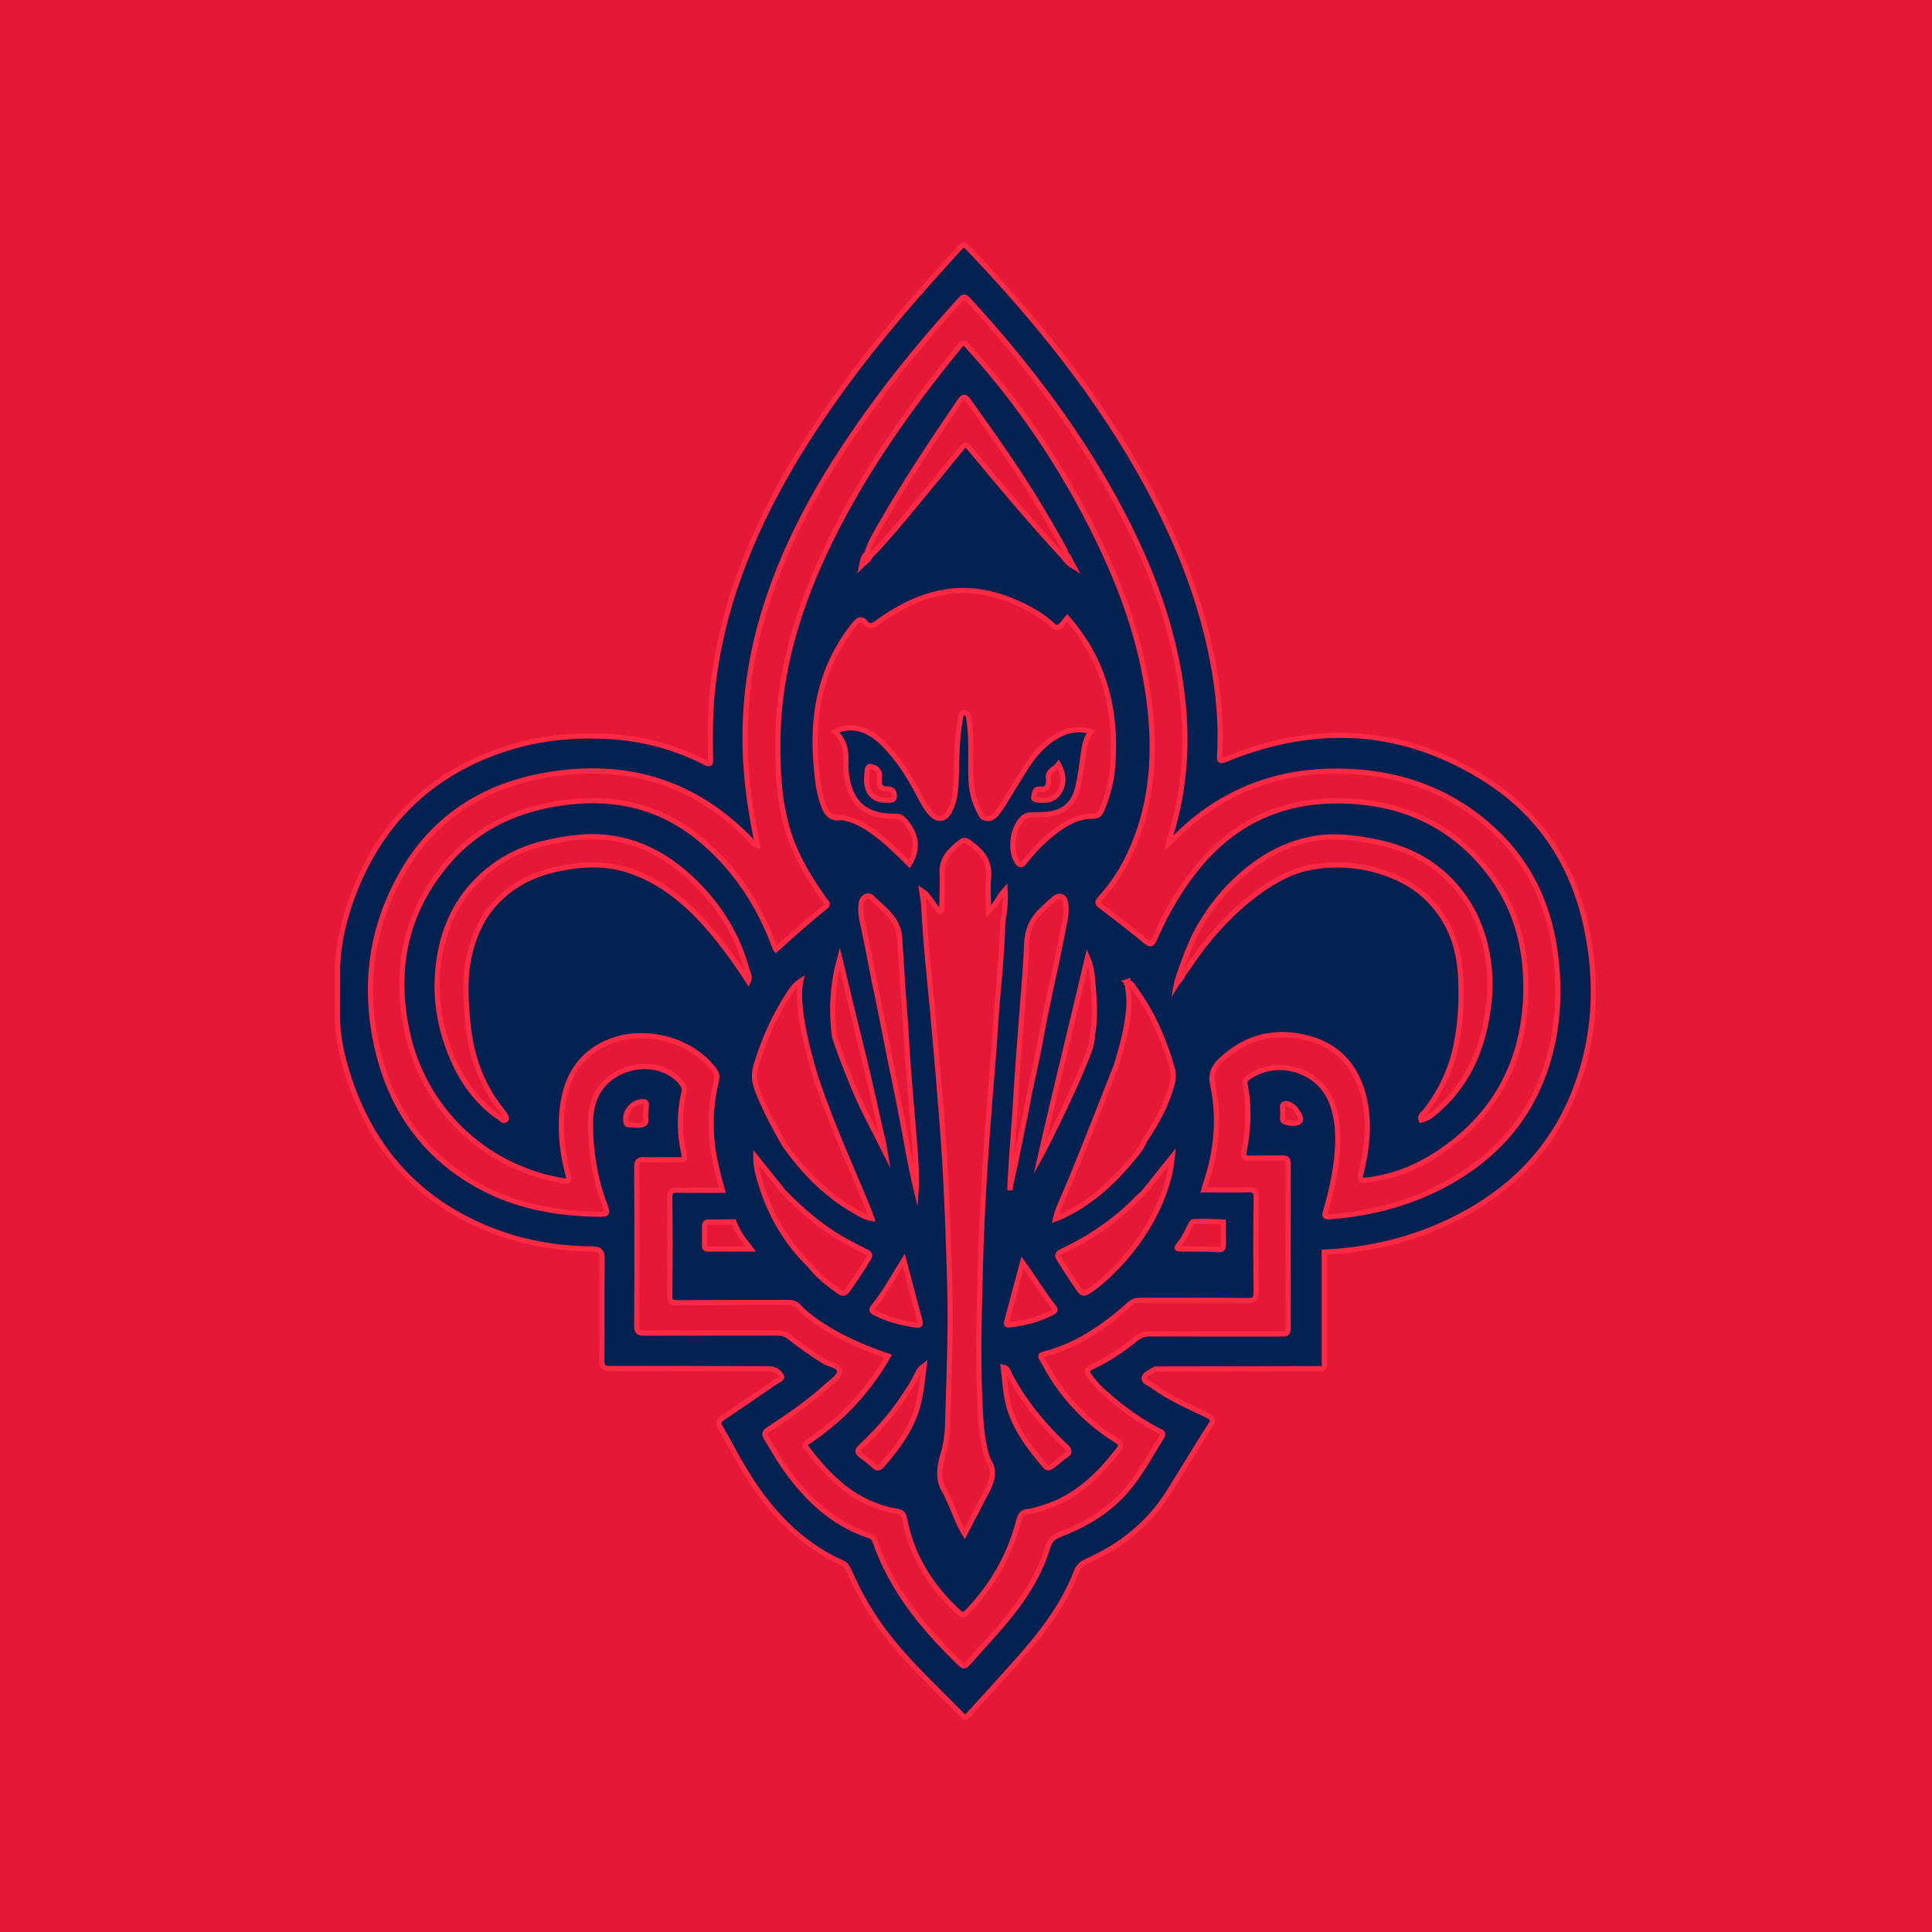
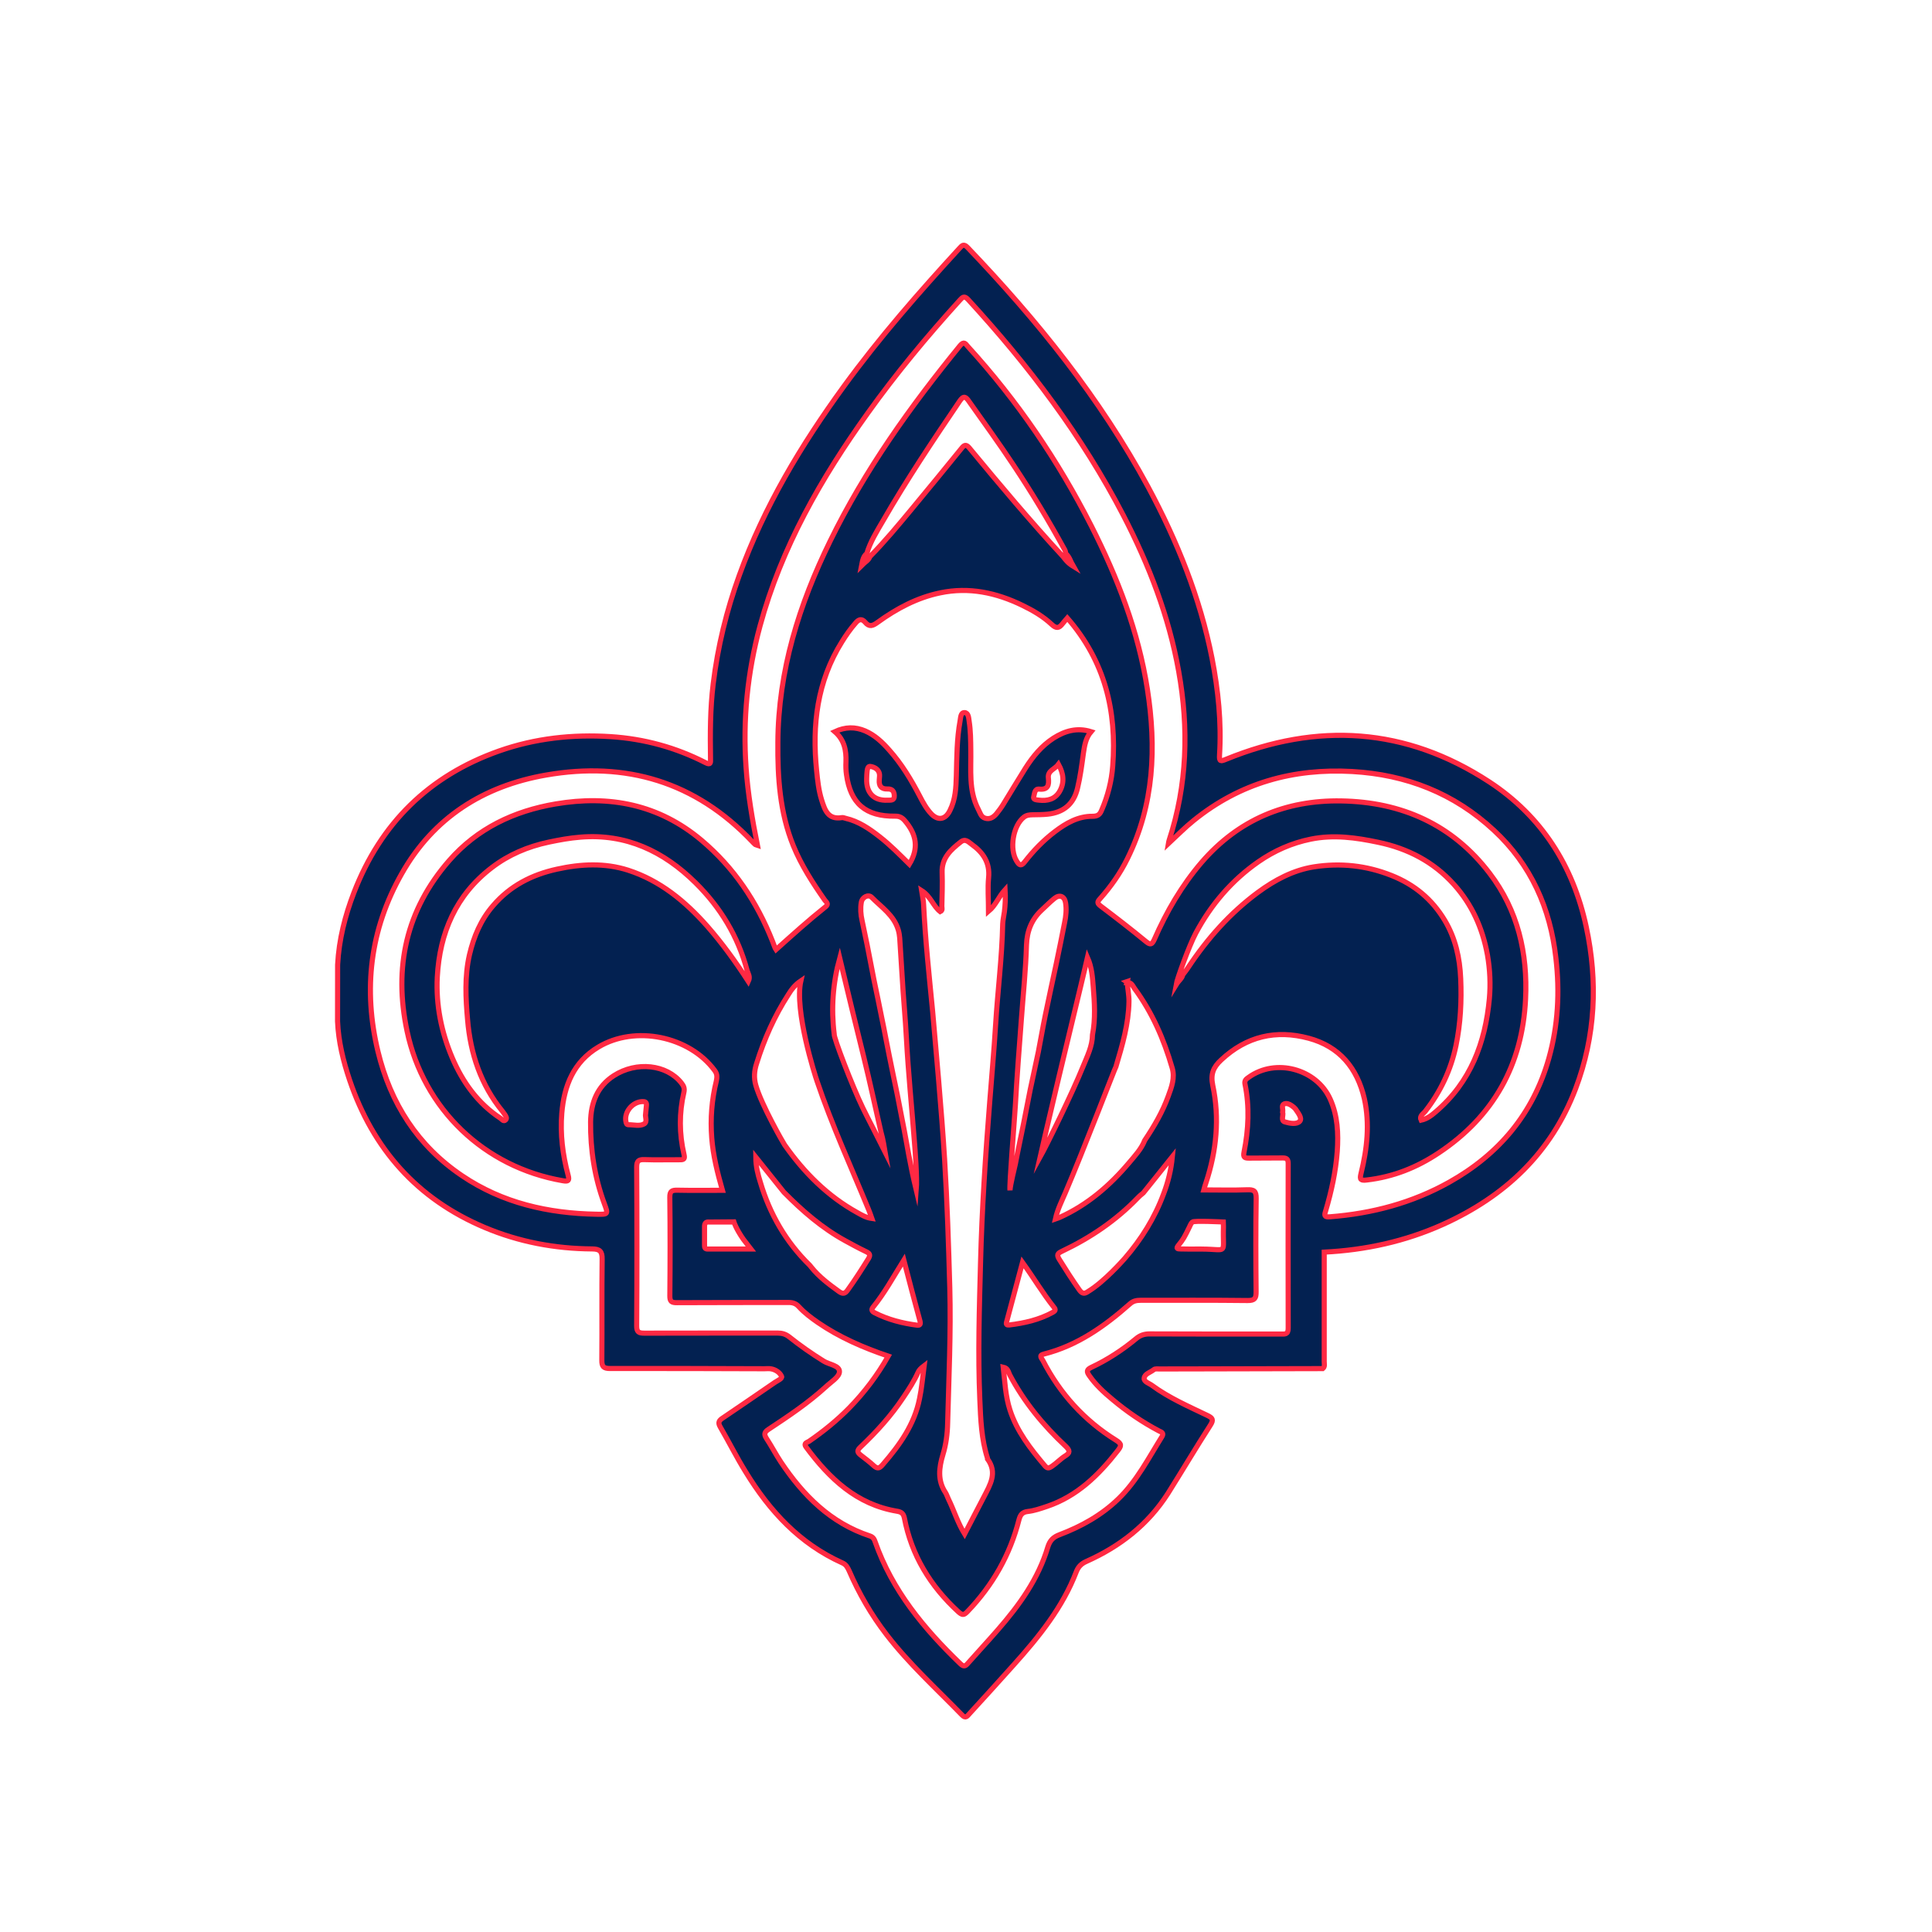
<svg xmlns="http://www.w3.org/2000/svg" version="1.1" x="0px" y="0px" width="56.693px" height="56.693px" viewBox="0 0 56.693 56.693" style="enable-background:new 0 0 56.693 56.693;" xml:space="preserve">
  <g id="Layer_1">
</g>
  <g id="Layer_2">
    <g>
-       <rect style="fill:#E51937;" width="56.693" height="56.693" />
      <g>
        <path style="fill-rule:evenodd;clip-rule:evenodd;fill:#032151;stroke:#FF2943;stroke-width:0.15;stroke-miterlimit:10;" d="     M46.548,27.2c-0.385-1.798-1.317-3.257-2.854-4.262c-2.44-1.593-5.035-1.755-7.721-0.656c-0.156,0.064-0.197,0.068-0.187-0.121     c0.06-0.96-0.038-1.909-0.221-2.85c-0.35-1.774-1.02-3.431-1.871-5.016c-1.413-2.613-3.259-4.897-5.301-7.033     c-0.109-0.111-0.155-0.07-0.234,0.019c-1.192,1.299-2.353,2.624-3.393,4.051c-1.255,1.723-2.345,3.537-3.072,5.55     c-0.374,1.033-0.633,2.091-0.766,3.184c-0.09,0.733-0.09,1.466-0.079,2.202c0.002,0.109,0.013,0.193-0.146,0.112     c-0.876-0.448-1.802-0.701-2.783-0.764c-1.124-0.071-2.22,0.048-3.28,0.422c-2.055,0.728-3.468,2.123-4.253,4.151     c-0.263,0.681-0.441,1.383-0.48,2.119c-0.001,0.554-0.001,1.11-0.002,1.666c0.026,0.591,0.166,1.163,0.354,1.72     c0.685,2.023,1.984,3.489,3.961,4.324c1.009,0.426,2.065,0.624,3.156,0.631c0.223,0.002,0.298,0.069,0.293,0.305     c-0.013,0.985,0,1.971-0.009,2.957c-0.003,0.196,0.054,0.248,0.247,0.247c1.507-0.004,3.016,0.003,4.522,0.007     c0.065,0,0.136-0.009,0.197,0.003c0.137,0.024,0.261,0.11,0.309,0.221c0.03,0.062-0.118,0.123-0.195,0.175     c-0.509,0.35-1.018,0.699-1.53,1.045c-0.104,0.069-0.154,0.128-0.077,0.261c0.255,0.438,0.48,0.891,0.748,1.322     c0.702,1.148,1.587,2.11,2.841,2.672c0.104,0.046,0.148,0.129,0.194,0.227c0.289,0.669,0.652,1.297,1.099,1.876     c0.661,0.859,1.461,1.583,2.214,2.358c0.11,0.116,0.155,0.031,0.22-0.039c0.436-0.478,0.872-0.954,1.302-1.437     c0.738-0.822,1.43-1.677,1.832-2.725c0.059-0.151,0.148-0.238,0.289-0.302c0.99-0.44,1.814-1.081,2.403-2.002     c0.417-0.663,0.818-1.339,1.243-2c0.104-0.161,0.063-0.212-0.09-0.286c-0.557-0.268-1.123-0.513-1.624-0.881     c-0.086-0.064-0.243-0.107-0.229-0.21c0.012-0.131,0.183-0.169,0.283-0.252c0.035-0.031,0.112-0.019,0.17-0.02     c0.259-0.002,0.515,0,0.772-0.001c1.323-0.003,2.646-0.005,3.971-0.009c0.015,0,0.03-0.001,0.045-0.001     c0.07-0.057,0.041-0.136,0.042-0.206c0.001-1.07,0.001-2.14,0-3.211c1.209-0.06,2.374-0.314,3.48-0.811     c1.815-0.818,3.18-2.095,3.897-3.984C46.821,30.404,46.892,28.811,46.548,27.2z M18.368,32.918     c-0.06-0.281,0.188-0.584,0.481-0.593c0.081-0.003,0.129,0.017,0.12,0.108c-0.008,0.072-0.016,0.146-0.025,0.259     c-0.021,0.072,0.063,0.229-0.045,0.289c-0.13,0.074-0.301,0.022-0.455,0.023C18.391,33.005,18.376,32.966,18.368,32.918z      M38.142,32.901c-0.088,0.102-0.296,0.063-0.437,0.021c-0.131-0.038-0.035-0.193-0.067-0.286     c0.021-0.086-0.049-0.204,0.046-0.243c0.098-0.037,0.196,0.03,0.279,0.097c0.017,0.015,0.031,0.03,0.047,0.046     C38.085,32.65,38.219,32.807,38.142,32.901z M45.448,31.061c-0.461,1.623-1.465,2.811-2.918,3.627     c-1.087,0.61-2.267,0.923-3.509,1.018c-0.161,0.013-0.164-0.039-0.121-0.171c0.169-0.571,0.297-1.152,0.341-1.749     c0.036-0.525,0.013-1.044-0.207-1.534c-0.403-0.893-1.607-1.212-2.398-0.636c-0.069,0.047-0.125,0.092-0.103,0.196     c0.137,0.665,0.104,1.332-0.028,1.993c-0.036,0.173,0.031,0.18,0.162,0.179c0.322-0.006,0.646,0.001,0.971-0.005     c0.124-0.001,0.163,0.04,0.163,0.165c-0.002,1.612-0.004,3.222,0,4.833c0.001,0.191-0.104,0.169-0.223,0.169     c-1.28,0-2.56,0.002-3.839-0.004c-0.16-0.001-0.283,0.04-0.402,0.14c-0.401,0.333-0.839,0.619-1.312,0.841     c-0.146,0.07-0.141,0.131-0.06,0.244c0.186,0.269,0.423,0.486,0.673,0.694c0.422,0.356,0.878,0.668,1.366,0.926     c0.062,0.034,0.165,0.052,0.092,0.17c-0.394,0.629-0.73,1.293-1.272,1.82c-0.498,0.484-1.093,0.815-1.735,1.058     c-0.181,0.068-0.28,0.167-0.34,0.355c-0.277,0.936-0.833,1.708-1.467,2.434c-0.289,0.333-0.589,0.654-0.882,0.986     c-0.077,0.092-0.126,0.1-0.22,0.01c-1.068-1.029-2.001-2.152-2.5-3.579c-0.026-0.08-0.065-0.141-0.154-0.17     c-1.154-0.381-1.954-1.189-2.611-2.168c-0.151-0.227-0.275-0.468-0.425-0.696c-0.077-0.119-0.058-0.186,0.06-0.263     c0.582-0.385,1.163-0.773,1.683-1.248c0.148-0.14,0.394-0.289,0.4-0.44c0.011-0.187-0.299-0.212-0.464-0.316     c-0.352-0.219-0.688-0.454-1.008-0.709c-0.105-0.083-0.21-0.114-0.343-0.114c-1.305,0.003-2.604-0.002-3.908,0.003     c-0.166,0.001-0.229-0.032-0.227-0.215c0.01-1.551,0.009-3.104,0-4.656c0-0.174,0.049-0.227,0.222-0.221     c0.347,0.013,0.694,0.001,1.04,0.004c0.123,0.002,0.16-0.02,0.126-0.161c-0.14-0.603-0.143-1.21-0.003-1.814     c0.028-0.12-0.006-0.194-0.073-0.278c-0.43-0.546-1.318-0.643-1.983-0.215c-0.49,0.318-0.674,0.8-0.682,1.357     c-0.007,0.821,0.116,1.624,0.403,2.398c0.117,0.315,0.115,0.318-0.228,0.311c-1.417-0.025-2.761-0.327-3.948-1.131     c-1.304-0.881-2.096-2.123-2.464-3.638c-0.443-1.825-0.235-3.586,0.695-5.223c0.931-1.644,2.393-2.574,4.237-2.895     c2.346-0.409,4.381,0.2,6.041,1.944c0.03,0.033,0.062,0.065,0.095,0.094c0.008,0.008,0.025,0.008,0.065,0.022     c-0.153-0.766-0.28-1.51-0.332-2.267c-0.1-1.415,0.038-2.803,0.409-4.169c0.627-2.305,1.791-4.336,3.169-6.256     c0.826-1.153,1.734-2.244,2.687-3.295c0.087-0.096,0.135-0.151,0.252-0.024c1.771,1.929,3.345,4.002,4.554,6.333     c0.751,1.45,1.334,2.959,1.622,4.571c0.3,1.678,0.253,3.336-0.282,4.966c-0.008,0.02-0.009,0.041-0.018,0.092     c0.259-0.241,0.487-0.474,0.742-0.679c1.358-1.101,2.923-1.532,4.646-1.436c1.588,0.089,2.995,0.638,4.166,1.729     c1.086,1.01,1.651,2.283,1.815,3.744C45.773,29.108,45.72,30.094,45.448,31.061z" />
-         <path style="fill-rule:evenodd;clip-rule:evenodd;fill:#032151;stroke:#FF2943;stroke-width:0.15;stroke-miterlimit:10;" d="     M22.773,27.864c0.476-0.427,0.952-0.857,1.452-1.255c0.109-0.087,0.019-0.138-0.023-0.195c-0.354-0.506-0.688-1.021-0.923-1.597     c-0.396-0.974-0.462-1.998-0.453-3.031c0.011-2.102,0.623-4.048,1.538-5.916c1.016-2.076,2.351-3.943,3.809-5.729     c0.118-0.141,0.161-0.05,0.227,0.025c1.451,1.589,2.65,3.352,3.625,5.268c0.77,1.52,1.382,3.097,1.644,4.787     c0.266,1.708,0.202,3.385-0.584,4.973c-0.21,0.431-0.487,0.821-0.805,1.179c-0.088,0.095-0.084,0.135,0.02,0.215     c0.444,0.336,0.89,0.679,1.321,1.035c0.134,0.11,0.179,0.104,0.253-0.058c0.357-0.815,0.804-1.583,1.388-2.263     c1.08-1.25,2.464-1.828,4.095-1.8c1.774,0.03,3.264,0.693,4.354,2.122c0.832,1.087,1.121,2.351,1.056,3.695     c-0.093,1.925-0.94,3.444-2.555,4.516c-0.637,0.425-1.332,0.702-2.103,0.791c-0.179,0.021-0.217-0.006-0.172-0.188     c0.18-0.727,0.262-1.462,0.098-2.202c-0.209-0.896-0.729-1.526-1.63-1.769c-0.96-0.258-1.827-0.06-2.57,0.636     c-0.231,0.214-0.315,0.413-0.248,0.741c0.207,0.97,0.111,1.929-0.2,2.868c-0.023,0.061-0.039,0.124-0.061,0.205     c0.434,0,0.851,0.012,1.268-0.004c0.203-0.008,0.271,0.032,0.268,0.254c-0.015,0.913-0.011,1.825-0.002,2.737     c0.002,0.193-0.038,0.26-0.247,0.259c-1.045-0.013-2.091-0.005-3.136-0.007c-0.122,0-0.224,0.017-0.32,0.105     c-0.742,0.657-1.543,1.226-2.525,1.473c-0.163,0.039-0.064,0.122-0.029,0.189c0.504,0.977,1.218,1.762,2.149,2.341     c0.172,0.106,0.155,0.169,0.045,0.307c-0.56,0.718-1.195,1.34-2.082,1.636c-0.182,0.061-0.365,0.125-0.553,0.146     c-0.169,0.018-0.222,0.103-0.26,0.241c-0.262,1.034-0.773,1.926-1.512,2.697c-0.109,0.114-0.155,0.107-0.269,0.005     c-0.82-0.754-1.374-1.655-1.584-2.757c-0.028-0.129-0.088-0.172-0.214-0.193c-1.188-0.198-1.982-0.96-2.666-1.879     c-0.09-0.119,0.024-0.135,0.083-0.173c0.424-0.292,0.822-0.614,1.185-0.984c0.442-0.454,0.823-0.957,1.14-1.516     c-0.734-0.249-1.431-0.55-2.066-0.987c-0.198-0.138-0.394-0.284-0.558-0.464c-0.087-0.097-0.183-0.124-0.308-0.123     c-1.089,0.004-2.178-0.001-3.268,0.006c-0.159,0.001-0.211-0.032-0.209-0.202c0.009-0.963,0.011-1.927-0.001-2.89     c-0.003-0.189,0.067-0.212,0.227-0.209c0.434,0.009,0.868,0.003,1.317,0.003c-0.147-0.519-0.274-1.019-0.314-1.54     c-0.043-0.564,0-1.116,0.135-1.664c0.022-0.107,0.033-0.203-0.046-0.308c-0.743-1.012-2.336-1.339-3.414-0.692     c-0.73,0.437-1.007,1.136-1.074,1.942c-0.05,0.612,0.025,1.219,0.184,1.812c0.045,0.168,0.014,0.198-0.153,0.17     c-2.305-0.396-4.09-2.105-4.573-4.394c-0.396-1.865-0.029-3.55,1.235-4.999c0.826-0.946,1.9-1.456,3.124-1.664     c1.582-0.268,3.029,0.011,4.281,1.064c0.953,0.803,1.627,1.807,2.083,2.961c0.026,0.067,0.05,0.136,0.079,0.205     C22.745,27.833,22.758,27.844,22.773,27.864z M30.838,32.594c-0.078,0.334-0.243,1.026-0.318,1.362     c0.191-0.344,0.951-1.889,1.257-2.651c0.123-0.304,0.278-0.601,0.281-0.942c0.091-0.466,0.06-0.937,0.022-1.405     c-0.022-0.28-0.039-0.564-0.168-0.861C31.775,28.699,31.038,31.723,30.838,32.594z M23.76,37.125     c0.016,0.021,0.032,0.041,0.048,0.06c0.227,0.284,0.513,0.497,0.803,0.707c0.116,0.086,0.184,0.078,0.265-0.039     c0.215-0.297,0.412-0.606,0.606-0.917c0.073-0.118,0.031-0.161-0.075-0.211c-0.205-0.098-0.401-0.205-0.602-0.315     c-0.68-0.372-1.258-0.875-1.801-1.424c-0.27-0.334-0.538-0.668-0.826-1.03c0.002,0.277,0.062,0.508,0.134,0.735     c0.277,0.936,0.751,1.755,1.452,2.439L23.76,37.125z M24.479,30.344c-0.024,0.085,0.534,1.536,0.838,2.163     c0.167,0.345,0.463,0.905,0.655,1.292c-0.071-0.423-0.094-0.475-0.119-0.573c-0.168-0.737-0.327-1.476-0.507-2.209     c-0.097-0.384-0.569-2.314-0.706-2.9C24.439,28.852,24.386,29.594,24.479,30.344z M33.551,35.003     c-0.109,0.091-0.109,0.091-0.16,0.143c-0.643,0.669-1.396,1.177-2.229,1.572c-0.13,0.062-0.16,0.103-0.078,0.236     c0.189,0.305,0.383,0.605,0.589,0.898c0.086,0.119,0.15,0.122,0.267,0.039c0.462-0.281,1.012-0.904,1.065-0.964     c0.489-0.565,0.88-1.191,1.139-1.893c0.13-0.341,0.218-0.69,0.258-1.094C34.098,34.318,33.828,34.661,33.551,35.003z      M33.073,28.829c0.002-0.007,0.003-0.017,0.005-0.026c-0.009,0.003-0.017,0.004-0.023,0.006c0.007,0.005,0.015,0.013,0.025,0.018     c0.009,0.188,0.052,0.372,0.049,0.562c-0.01,0.658-0.193,1.277-0.379,1.9c-0.019,0.023-0.975,2.51-1.489,3.713     c-0.103,0.242-0.226,0.479-0.291,0.768c0.069-0.024,0.106-0.036,0.136-0.051c0.805-0.365,1.458-0.926,2.023-1.596     c0.172-0.205,0.361-0.403,0.462-0.66c0.274-0.409,0.522-0.831,0.689-1.294c0.099-0.269,0.203-0.544,0.116-0.833     c-0.241-0.834-0.583-1.624-1.104-2.329C33.241,28.935,33.203,28.822,33.073,28.829z M23.025,33.597     c0.572,0.812,1.26,1.504,2.139,1.989c0.123,0.068,0.245,0.144,0.42,0.169c-0.039-0.11-0.066-0.191-0.1-0.271     c-0.512-1.246-1.074-2.473-1.507-3.753c-0.06-0.17-0.673-2.083-0.477-2.948c-0.176,0.119-0.28,0.261-0.37,0.408     c-0.405,0.626-0.704,1.3-0.926,2.011c-0.072,0.216-0.087,0.431-0.024,0.648C22.346,32.427,22.988,33.546,23.025,33.597z      M26.887,34.926c0.03-0.375-0.036-1.219-0.057-1.454c-0.077-0.995-0.176-1.987-0.231-2.984c-0.032-0.616-0.093-1.228-0.127-1.845     c-0.024-0.372-0.049-0.746-0.071-1.12c-0.007-0.079-0.019-0.156-0.042-0.235c-0.128-0.431-0.49-0.662-0.78-0.956     c-0.097-0.1-0.281-0.007-0.305,0.15c-0.029,0.173-0.017,0.352,0.022,0.525c0.051,0.235,0.099,0.469,0.147,0.705     c0.068,0.35,0.136,0.702,0.205,1.052c0.077,0.377,0.16,0.755,0.233,1.134c0.075,0.35,0.135,0.7,0.208,1.051     c0.076,0.386,0.159,0.769,0.238,1.153c0.071,0.356,0.138,0.715,0.209,1.072C26.613,33.568,26.695,34.126,26.887,34.926z      M29.637,34.927c0.011-0.175,0.141-0.681,0.159-0.775c0.073-0.391,0.161-0.784,0.238-1.174c0.068-0.335,0.131-0.672,0.198-1.007     c0.076-0.369,0.162-0.737,0.237-1.106c0.07-0.356,0.13-0.716,0.204-1.072c0.104-0.513,0.218-1.023,0.327-1.537     c0.08-0.392,0.164-0.783,0.238-1.175c0.041-0.194,0.062-0.394,0.03-0.591c-0.03-0.192-0.179-0.25-0.33-0.124     c-0.13,0.104-0.244,0.224-0.366,0.335c-0.3,0.276-0.435,0.617-0.45,1.025c-0.021,0.73-0.098,1.46-0.151,2.191     c-0.064,0.84-0.129,1.682-0.176,2.523C29.754,33.077,29.617,34.731,29.637,34.927z M25.436,16.242     c-0.102,0.082-0.123,0.194-0.153,0.351c0.103-0.104,0.206-0.15,0.243-0.259c0.438-0.444,0.836-0.925,1.235-1.406     c0.49-0.59,0.977-1.185,1.459-1.778c0.072-0.089,0.126-0.122,0.221-0.01c0.896,1.083,1.802,2.162,2.756,3.195     c0.073,0.096,0.146,0.191,0.3,0.285c-0.092-0.16-0.115-0.29-0.227-0.374c0.003-0.054-0.016-0.098-0.044-0.144     c-0.461-0.838-0.953-1.656-1.483-2.45c-0.424-0.639-0.877-1.263-1.319-1.888c-0.08-0.111-0.143-0.171-0.262,0.004     c-0.78,1.15-1.554,2.306-2.249,3.512C25.733,15.587,25.541,15.892,25.436,16.242z M34.706,28.606     c0.055-0.074,0.115-0.145,0.164-0.223c0.562-0.845,1.225-1.592,2.043-2.197c0.495-0.365,1.034-0.652,1.642-0.749     c0.776-0.121,1.539-0.042,2.279,0.253c0.672,0.267,1.192,0.699,1.564,1.321c0.312,0.524,0.439,1.097,0.465,1.703     c0.029,0.663-0.004,1.322-0.138,1.968c-0.148,0.713-0.456,1.362-0.91,1.94c-0.052,0.062-0.171,0.128-0.114,0.249     c0.177-0.039,0.305-0.14,0.43-0.247c1.021-0.871,1.453-2.025,1.573-3.316c0.038-0.426,0.019-0.858-0.057-1.291     c-0.144-0.784-0.453-1.474-0.981-2.062c-0.599-0.666-1.354-1.058-2.227-1.239c-0.654-0.138-1.303-0.228-1.975-0.092     c-0.564,0.115-1.073,0.341-1.539,0.665c-0.782,0.545-1.39,1.258-1.838,2.099c-0.192,0.361-0.545,1.336-0.575,1.51     C34.596,28.761,34.688,28.71,34.706,28.606z M32.017,21.47c-0.16,0.188-0.192,0.411-0.226,0.639     c-0.046,0.341-0.091,0.685-0.172,1.021c-0.11,0.463-0.409,0.714-0.882,0.762c-0.145,0.015-0.291,0.014-0.438,0.017     c-0.09,0.002-0.176,0.01-0.251,0.068c-0.325,0.25-0.437,0.949-0.21,1.298c0.076,0.119,0.127,0.15,0.232,0.015     c0.259-0.333,0.548-0.632,0.886-0.888c0.327-0.249,0.68-0.451,1.101-0.449c0.159,0.001,0.219-0.054,0.271-0.181     c0.179-0.415,0.291-0.847,0.324-1.295c0.122-1.612-0.23-3.079-1.332-4.341c-0.052,0.06-0.1,0.113-0.144,0.171     c-0.098,0.126-0.177,0.145-0.311,0.02c-0.252-0.238-0.551-0.412-0.862-0.563c-0.767-0.372-1.563-0.545-2.414-0.367     c-0.682,0.142-1.28,0.462-1.838,0.867c-0.139,0.101-0.242,0.145-0.364-0.004c-0.102-0.118-0.191-0.086-0.281,0.023     c-0.152,0.173-0.281,0.358-0.401,0.552c-0.729,1.165-0.877,2.442-0.742,3.775c0.029,0.292,0.06,0.583,0.148,0.865     c0.094,0.295,0.186,0.585,0.596,0.517c0.03-0.005,0.072,0.011,0.104,0.02c0.385,0.088,0.698,0.304,1,0.54     c0.313,0.243,0.591,0.529,0.873,0.806c0.275-0.454,0.224-0.863-0.136-1.279c-0.077-0.088-0.155-0.131-0.281-0.129     c-0.866,0.012-1.314-0.373-1.428-1.223c-0.018-0.122-0.021-0.249-0.015-0.375c0.011-0.335-0.048-0.641-0.327-0.882     c0.31-0.144,0.598-0.147,0.893-0.021c0.282,0.123,0.501,0.33,0.7,0.556c0.367,0.409,0.647,0.874,0.899,1.357     c0.097,0.189,0.2,0.377,0.349,0.531c0.207,0.203,0.414,0.144,0.536-0.109c0.166-0.33,0.179-0.675,0.189-1.029     c0.014-0.536,0.013-1.073,0.11-1.604c0.018-0.093,0.014-0.245,0.133-0.24c0.113,0.005,0.119,0.155,0.133,0.253     c0.043,0.277,0.045,0.556,0.048,0.837c0.012,0.589-0.069,1.19,0.22,1.747c0.058,0.104,0.075,0.227,0.208,0.263     c0.138,0.039,0.241-0.033,0.327-0.134c0.068-0.085,0.136-0.175,0.193-0.268c0.22-0.356,0.432-0.714,0.656-1.069     c0.22-0.345,0.477-0.657,0.822-0.88C31.25,21.445,31.608,21.342,32.017,21.47z M27.043,26.133c0.026,0.17,0.057,0.292,0.06,0.415     c0.051,1.047,0.164,2.09,0.265,3.134c0.062,0.679,0.116,1.357,0.177,2.037c0.064,0.768,0.127,1.538,0.174,2.304     c0.076,1.256,0.117,2.512,0.152,3.767c0.035,1.324-0.028,2.646-0.063,3.97c-0.006,0.308-0.046,0.625-0.14,0.93     c-0.112,0.374-0.162,0.752,0.076,1.108c0.037,0.059,0.058,0.131,0.089,0.194c0.163,0.333,0.269,0.691,0.473,1.022     c0.196-0.376,0.378-0.733,0.565-1.088c0.184-0.357,0.404-0.709,0.106-1.114c0-0.005,0-0.015,0-0.021     c-0.179-0.558-0.201-1.138-0.225-1.715c-0.059-1.345-0.014-2.689,0.021-4.033c0.041-1.581,0.146-3.154,0.271-4.73     c0.058-0.746,0.125-1.491,0.171-2.238c0.06-0.99,0.188-1.974,0.208-2.964c0.005-0.118,0.033-0.233,0.049-0.349     c0.026-0.206,0.036-0.409,0.022-0.655c-0.197,0.216-0.271,0.456-0.487,0.636c0-0.36-0.028-0.68,0.003-0.993     c0.042-0.439-0.164-0.736-0.493-0.971c-0.089-0.063-0.185-0.182-0.322-0.075c-0.293,0.23-0.564,0.47-0.549,0.897     c0.011,0.33,0,0.662-0.008,0.992c0,0.051,0.032,0.12-0.048,0.158C27.383,26.59,27.311,26.303,27.043,26.133z M21.959,28.799     c0.066-0.141-0.008-0.225-0.035-0.32c-0.266-1-0.783-1.853-1.516-2.576c-0.933-0.922-2.036-1.448-3.379-1.337     c-0.311,0.024-0.62,0.081-0.928,0.146c-0.613,0.13-1.177,0.369-1.668,0.746c-1.055,0.805-1.531,1.917-1.601,3.213     c-0.042,0.818,0.118,1.614,0.438,2.367c0.307,0.719,0.753,1.34,1.419,1.779c0.038,0.028,0.088,0.104,0.146,0.047     c0.051-0.047,0.011-0.109-0.023-0.16c-0.019-0.03-0.041-0.06-0.062-0.087c-0.644-0.782-0.947-1.706-1.029-2.689     c-0.056-0.631-0.091-1.272,0.054-1.908c0.126-0.537,0.332-1.027,0.694-1.445c0.499-0.581,1.136-0.909,1.877-1.071     c0.699-0.154,1.401-0.188,2.083,0.03c0.943,0.304,1.684,0.917,2.331,1.651C21.196,27.684,21.584,28.217,21.959,28.799z      M27.118,40.077c-0.103,0.078-0.146,0.124-0.178,0.193c-0.118,0.261-0.272,0.5-0.434,0.739c-0.357,0.536-0.787,1.009-1.254,1.452     c-0.109,0.103-0.099,0.156,0.004,0.237c0.13,0.101,0.263,0.2,0.384,0.312c0.118,0.109,0.178,0.069,0.271-0.042     c0.491-0.567,0.922-1.169,1.071-1.923C27.047,40.74,27.072,40.428,27.118,40.077z M29.439,40.118     c0.049,0.429,0.065,0.848,0.197,1.254c0.203,0.629,0.6,1.138,1.021,1.635c0.072,0.085,0.113,0.086,0.21,0.021     c0.138-0.093,0.251-0.217,0.389-0.304c0.147-0.089,0.147-0.159,0.014-0.286c-0.654-0.612-1.218-1.296-1.638-2.09     C29.588,40.267,29.585,40.149,29.439,40.118z M30.005,37.044c-0.155,0.583-0.313,1.167-0.468,1.749     c-0.021,0.073,0.008,0.095,0.078,0.087c0.445-0.054,0.88-0.152,1.276-0.37c0.068-0.038,0.1-0.072,0.036-0.149     C30.6,37.951,30.332,37.497,30.005,37.044z M26.522,36.977c-0.312,0.501-0.565,0.965-0.898,1.375     c-0.066,0.08-0.04,0.128,0.044,0.171c0.391,0.201,0.81,0.306,1.241,0.363c0.092,0.011,0.108-0.03,0.088-0.118     C26.838,38.189,26.686,37.609,26.522,36.977z M35.183,36.652c0,0,0,0.001,0,0.001c0.029,0,0.058,0,0.086,0     c0.792,0.004,0.604,0.185,0.632-0.656c-0.004-0.139-0.004-0.139-0.004-0.139s-0.858-0.043-0.907,0.001     c-0.027,0.023-0.067,0.093-0.077,0.125c-0.161,0.33-0.193,0.389-0.33,0.554c-0.084,0.103-0.031,0.11,0.05,0.111     C34.812,36.656,34.997,36.652,35.183,36.652z M22.035,36.651c-0.1-0.132-0.163-0.203-0.223-0.287     c-0.217-0.311-0.276-0.505-0.276-0.505c-0.023,0.002-0.701,0.001-0.725,0.001c-0.107-0.014-0.139,0.045-0.137,0.142     c0,0.177,0,0.352,0,0.528c0,0.061,0,0.121,0.086,0.122C21.166,36.651,21.573,36.651,22.035,36.651z M31.061,22.428     c-0.107,0.147-0.325,0.182-0.297,0.405c0.022,0.202-0.006,0.349-0.269,0.323c-0.145-0.013-0.134,0.145-0.161,0.222     c-0.029,0.091,0.087,0.094,0.156,0.102c0.246,0.028,0.465-0.024,0.601-0.253C31.242,22.964,31.212,22.707,31.061,22.428z      M25.432,22.847c-0.017,0.417,0.209,0.654,0.61,0.634c0.09-0.004,0.207,0.021,0.2-0.132c-0.003-0.13-0.062-0.204-0.204-0.197     c-0.18,0.006-0.25-0.091-0.237-0.263c0.004-0.036,0.005-0.073,0.008-0.109c0.014-0.192-0.144-0.273-0.268-0.289     c-0.103-0.015-0.094,0.149-0.105,0.246C25.436,22.773,25.435,22.81,25.432,22.847z" />
+         <path style="fill-rule:evenodd;clip-rule:evenodd;fill:#032151;stroke:#FF2943;stroke-width:0.15;stroke-miterlimit:10;" d="     M22.773,27.864c0.476-0.427,0.952-0.857,1.452-1.255c0.109-0.087,0.019-0.138-0.023-0.195c-0.354-0.506-0.688-1.021-0.923-1.597     c-0.396-0.974-0.462-1.998-0.453-3.031c0.011-2.102,0.623-4.048,1.538-5.916c1.016-2.076,2.351-3.943,3.809-5.729     c0.118-0.141,0.161-0.05,0.227,0.025c1.451,1.589,2.65,3.352,3.625,5.268c0.77,1.52,1.382,3.097,1.644,4.787     c0.266,1.708,0.202,3.385-0.584,4.973c-0.21,0.431-0.487,0.821-0.805,1.179c-0.088,0.095-0.084,0.135,0.02,0.215     c0.444,0.336,0.89,0.679,1.321,1.035c0.134,0.11,0.179,0.104,0.253-0.058c0.357-0.815,0.804-1.583,1.388-2.263     c1.08-1.25,2.464-1.828,4.095-1.8c1.774,0.03,3.264,0.693,4.354,2.122c0.832,1.087,1.121,2.351,1.056,3.695     c-0.093,1.925-0.94,3.444-2.555,4.516c-0.637,0.425-1.332,0.702-2.103,0.791c-0.179,0.021-0.217-0.006-0.172-0.188     c0.18-0.727,0.262-1.462,0.098-2.202c-0.209-0.896-0.729-1.526-1.63-1.769c-0.96-0.258-1.827-0.06-2.57,0.636     c-0.231,0.214-0.315,0.413-0.248,0.741c0.207,0.97,0.111,1.929-0.2,2.868c-0.023,0.061-0.039,0.124-0.061,0.205     c0.434,0,0.851,0.012,1.268-0.004c0.203-0.008,0.271,0.032,0.268,0.254c-0.015,0.913-0.011,1.825-0.002,2.737     c0.002,0.193-0.038,0.26-0.247,0.259c-1.045-0.013-2.091-0.005-3.136-0.007c-0.122,0-0.224,0.017-0.32,0.105     c-0.742,0.657-1.543,1.226-2.525,1.473c-0.163,0.039-0.064,0.122-0.029,0.189c0.504,0.977,1.218,1.762,2.149,2.341     c0.172,0.106,0.155,0.169,0.045,0.307c-0.56,0.718-1.195,1.34-2.082,1.636c-0.182,0.061-0.365,0.125-0.553,0.146     c-0.169,0.018-0.222,0.103-0.26,0.241c-0.262,1.034-0.773,1.926-1.512,2.697c-0.109,0.114-0.155,0.107-0.269,0.005     c-0.82-0.754-1.374-1.655-1.584-2.757c-0.028-0.129-0.088-0.172-0.214-0.193c-1.188-0.198-1.982-0.96-2.666-1.879     c-0.09-0.119,0.024-0.135,0.083-0.173c0.424-0.292,0.822-0.614,1.185-0.984c0.442-0.454,0.823-0.957,1.14-1.516     c-0.734-0.249-1.431-0.55-2.066-0.987c-0.198-0.138-0.394-0.284-0.558-0.464c-0.087-0.097-0.183-0.124-0.308-0.123     c-1.089,0.004-2.178-0.001-3.268,0.006c-0.159,0.001-0.211-0.032-0.209-0.202c0.009-0.963,0.011-1.927-0.001-2.89     c-0.003-0.189,0.067-0.212,0.227-0.209c0.434,0.009,0.868,0.003,1.317,0.003c-0.147-0.519-0.274-1.019-0.314-1.54     c-0.043-0.564,0-1.116,0.135-1.664c0.022-0.107,0.033-0.203-0.046-0.308c-0.743-1.012-2.336-1.339-3.414-0.692     c-0.73,0.437-1.007,1.136-1.074,1.942c-0.05,0.612,0.025,1.219,0.184,1.812c0.045,0.168,0.014,0.198-0.153,0.17     c-2.305-0.396-4.09-2.105-4.573-4.394c-0.396-1.865-0.029-3.55,1.235-4.999c0.826-0.946,1.9-1.456,3.124-1.664     c1.582-0.268,3.029,0.011,4.281,1.064c0.953,0.803,1.627,1.807,2.083,2.961c0.026,0.067,0.05,0.136,0.079,0.205     z M30.838,32.594c-0.078,0.334-0.243,1.026-0.318,1.362     c0.191-0.344,0.951-1.889,1.257-2.651c0.123-0.304,0.278-0.601,0.281-0.942c0.091-0.466,0.06-0.937,0.022-1.405     c-0.022-0.28-0.039-0.564-0.168-0.861C31.775,28.699,31.038,31.723,30.838,32.594z M23.76,37.125     c0.016,0.021,0.032,0.041,0.048,0.06c0.227,0.284,0.513,0.497,0.803,0.707c0.116,0.086,0.184,0.078,0.265-0.039     c0.215-0.297,0.412-0.606,0.606-0.917c0.073-0.118,0.031-0.161-0.075-0.211c-0.205-0.098-0.401-0.205-0.602-0.315     c-0.68-0.372-1.258-0.875-1.801-1.424c-0.27-0.334-0.538-0.668-0.826-1.03c0.002,0.277,0.062,0.508,0.134,0.735     c0.277,0.936,0.751,1.755,1.452,2.439L23.76,37.125z M24.479,30.344c-0.024,0.085,0.534,1.536,0.838,2.163     c0.167,0.345,0.463,0.905,0.655,1.292c-0.071-0.423-0.094-0.475-0.119-0.573c-0.168-0.737-0.327-1.476-0.507-2.209     c-0.097-0.384-0.569-2.314-0.706-2.9C24.439,28.852,24.386,29.594,24.479,30.344z M33.551,35.003     c-0.109,0.091-0.109,0.091-0.16,0.143c-0.643,0.669-1.396,1.177-2.229,1.572c-0.13,0.062-0.16,0.103-0.078,0.236     c0.189,0.305,0.383,0.605,0.589,0.898c0.086,0.119,0.15,0.122,0.267,0.039c0.462-0.281,1.012-0.904,1.065-0.964     c0.489-0.565,0.88-1.191,1.139-1.893c0.13-0.341,0.218-0.69,0.258-1.094C34.098,34.318,33.828,34.661,33.551,35.003z      M33.073,28.829c0.002-0.007,0.003-0.017,0.005-0.026c-0.009,0.003-0.017,0.004-0.023,0.006c0.007,0.005,0.015,0.013,0.025,0.018     c0.009,0.188,0.052,0.372,0.049,0.562c-0.01,0.658-0.193,1.277-0.379,1.9c-0.019,0.023-0.975,2.51-1.489,3.713     c-0.103,0.242-0.226,0.479-0.291,0.768c0.069-0.024,0.106-0.036,0.136-0.051c0.805-0.365,1.458-0.926,2.023-1.596     c0.172-0.205,0.361-0.403,0.462-0.66c0.274-0.409,0.522-0.831,0.689-1.294c0.099-0.269,0.203-0.544,0.116-0.833     c-0.241-0.834-0.583-1.624-1.104-2.329C33.241,28.935,33.203,28.822,33.073,28.829z M23.025,33.597     c0.572,0.812,1.26,1.504,2.139,1.989c0.123,0.068,0.245,0.144,0.42,0.169c-0.039-0.11-0.066-0.191-0.1-0.271     c-0.512-1.246-1.074-2.473-1.507-3.753c-0.06-0.17-0.673-2.083-0.477-2.948c-0.176,0.119-0.28,0.261-0.37,0.408     c-0.405,0.626-0.704,1.3-0.926,2.011c-0.072,0.216-0.087,0.431-0.024,0.648C22.346,32.427,22.988,33.546,23.025,33.597z      M26.887,34.926c0.03-0.375-0.036-1.219-0.057-1.454c-0.077-0.995-0.176-1.987-0.231-2.984c-0.032-0.616-0.093-1.228-0.127-1.845     c-0.024-0.372-0.049-0.746-0.071-1.12c-0.007-0.079-0.019-0.156-0.042-0.235c-0.128-0.431-0.49-0.662-0.78-0.956     c-0.097-0.1-0.281-0.007-0.305,0.15c-0.029,0.173-0.017,0.352,0.022,0.525c0.051,0.235,0.099,0.469,0.147,0.705     c0.068,0.35,0.136,0.702,0.205,1.052c0.077,0.377,0.16,0.755,0.233,1.134c0.075,0.35,0.135,0.7,0.208,1.051     c0.076,0.386,0.159,0.769,0.238,1.153c0.071,0.356,0.138,0.715,0.209,1.072C26.613,33.568,26.695,34.126,26.887,34.926z      M29.637,34.927c0.011-0.175,0.141-0.681,0.159-0.775c0.073-0.391,0.161-0.784,0.238-1.174c0.068-0.335,0.131-0.672,0.198-1.007     c0.076-0.369,0.162-0.737,0.237-1.106c0.07-0.356,0.13-0.716,0.204-1.072c0.104-0.513,0.218-1.023,0.327-1.537     c0.08-0.392,0.164-0.783,0.238-1.175c0.041-0.194,0.062-0.394,0.03-0.591c-0.03-0.192-0.179-0.25-0.33-0.124     c-0.13,0.104-0.244,0.224-0.366,0.335c-0.3,0.276-0.435,0.617-0.45,1.025c-0.021,0.73-0.098,1.46-0.151,2.191     c-0.064,0.84-0.129,1.682-0.176,2.523C29.754,33.077,29.617,34.731,29.637,34.927z M25.436,16.242     c-0.102,0.082-0.123,0.194-0.153,0.351c0.103-0.104,0.206-0.15,0.243-0.259c0.438-0.444,0.836-0.925,1.235-1.406     c0.49-0.59,0.977-1.185,1.459-1.778c0.072-0.089,0.126-0.122,0.221-0.01c0.896,1.083,1.802,2.162,2.756,3.195     c0.073,0.096,0.146,0.191,0.3,0.285c-0.092-0.16-0.115-0.29-0.227-0.374c0.003-0.054-0.016-0.098-0.044-0.144     c-0.461-0.838-0.953-1.656-1.483-2.45c-0.424-0.639-0.877-1.263-1.319-1.888c-0.08-0.111-0.143-0.171-0.262,0.004     c-0.78,1.15-1.554,2.306-2.249,3.512C25.733,15.587,25.541,15.892,25.436,16.242z M34.706,28.606     c0.055-0.074,0.115-0.145,0.164-0.223c0.562-0.845,1.225-1.592,2.043-2.197c0.495-0.365,1.034-0.652,1.642-0.749     c0.776-0.121,1.539-0.042,2.279,0.253c0.672,0.267,1.192,0.699,1.564,1.321c0.312,0.524,0.439,1.097,0.465,1.703     c0.029,0.663-0.004,1.322-0.138,1.968c-0.148,0.713-0.456,1.362-0.91,1.94c-0.052,0.062-0.171,0.128-0.114,0.249     c0.177-0.039,0.305-0.14,0.43-0.247c1.021-0.871,1.453-2.025,1.573-3.316c0.038-0.426,0.019-0.858-0.057-1.291     c-0.144-0.784-0.453-1.474-0.981-2.062c-0.599-0.666-1.354-1.058-2.227-1.239c-0.654-0.138-1.303-0.228-1.975-0.092     c-0.564,0.115-1.073,0.341-1.539,0.665c-0.782,0.545-1.39,1.258-1.838,2.099c-0.192,0.361-0.545,1.336-0.575,1.51     C34.596,28.761,34.688,28.71,34.706,28.606z M32.017,21.47c-0.16,0.188-0.192,0.411-0.226,0.639     c-0.046,0.341-0.091,0.685-0.172,1.021c-0.11,0.463-0.409,0.714-0.882,0.762c-0.145,0.015-0.291,0.014-0.438,0.017     c-0.09,0.002-0.176,0.01-0.251,0.068c-0.325,0.25-0.437,0.949-0.21,1.298c0.076,0.119,0.127,0.15,0.232,0.015     c0.259-0.333,0.548-0.632,0.886-0.888c0.327-0.249,0.68-0.451,1.101-0.449c0.159,0.001,0.219-0.054,0.271-0.181     c0.179-0.415,0.291-0.847,0.324-1.295c0.122-1.612-0.23-3.079-1.332-4.341c-0.052,0.06-0.1,0.113-0.144,0.171     c-0.098,0.126-0.177,0.145-0.311,0.02c-0.252-0.238-0.551-0.412-0.862-0.563c-0.767-0.372-1.563-0.545-2.414-0.367     c-0.682,0.142-1.28,0.462-1.838,0.867c-0.139,0.101-0.242,0.145-0.364-0.004c-0.102-0.118-0.191-0.086-0.281,0.023     c-0.152,0.173-0.281,0.358-0.401,0.552c-0.729,1.165-0.877,2.442-0.742,3.775c0.029,0.292,0.06,0.583,0.148,0.865     c0.094,0.295,0.186,0.585,0.596,0.517c0.03-0.005,0.072,0.011,0.104,0.02c0.385,0.088,0.698,0.304,1,0.54     c0.313,0.243,0.591,0.529,0.873,0.806c0.275-0.454,0.224-0.863-0.136-1.279c-0.077-0.088-0.155-0.131-0.281-0.129     c-0.866,0.012-1.314-0.373-1.428-1.223c-0.018-0.122-0.021-0.249-0.015-0.375c0.011-0.335-0.048-0.641-0.327-0.882     c0.31-0.144,0.598-0.147,0.893-0.021c0.282,0.123,0.501,0.33,0.7,0.556c0.367,0.409,0.647,0.874,0.899,1.357     c0.097,0.189,0.2,0.377,0.349,0.531c0.207,0.203,0.414,0.144,0.536-0.109c0.166-0.33,0.179-0.675,0.189-1.029     c0.014-0.536,0.013-1.073,0.11-1.604c0.018-0.093,0.014-0.245,0.133-0.24c0.113,0.005,0.119,0.155,0.133,0.253     c0.043,0.277,0.045,0.556,0.048,0.837c0.012,0.589-0.069,1.19,0.22,1.747c0.058,0.104,0.075,0.227,0.208,0.263     c0.138,0.039,0.241-0.033,0.327-0.134c0.068-0.085,0.136-0.175,0.193-0.268c0.22-0.356,0.432-0.714,0.656-1.069     c0.22-0.345,0.477-0.657,0.822-0.88C31.25,21.445,31.608,21.342,32.017,21.47z M27.043,26.133c0.026,0.17,0.057,0.292,0.06,0.415     c0.051,1.047,0.164,2.09,0.265,3.134c0.062,0.679,0.116,1.357,0.177,2.037c0.064,0.768,0.127,1.538,0.174,2.304     c0.076,1.256,0.117,2.512,0.152,3.767c0.035,1.324-0.028,2.646-0.063,3.97c-0.006,0.308-0.046,0.625-0.14,0.93     c-0.112,0.374-0.162,0.752,0.076,1.108c0.037,0.059,0.058,0.131,0.089,0.194c0.163,0.333,0.269,0.691,0.473,1.022     c0.196-0.376,0.378-0.733,0.565-1.088c0.184-0.357,0.404-0.709,0.106-1.114c0-0.005,0-0.015,0-0.021     c-0.179-0.558-0.201-1.138-0.225-1.715c-0.059-1.345-0.014-2.689,0.021-4.033c0.041-1.581,0.146-3.154,0.271-4.73     c0.058-0.746,0.125-1.491,0.171-2.238c0.06-0.99,0.188-1.974,0.208-2.964c0.005-0.118,0.033-0.233,0.049-0.349     c0.026-0.206,0.036-0.409,0.022-0.655c-0.197,0.216-0.271,0.456-0.487,0.636c0-0.36-0.028-0.68,0.003-0.993     c0.042-0.439-0.164-0.736-0.493-0.971c-0.089-0.063-0.185-0.182-0.322-0.075c-0.293,0.23-0.564,0.47-0.549,0.897     c0.011,0.33,0,0.662-0.008,0.992c0,0.051,0.032,0.12-0.048,0.158C27.383,26.59,27.311,26.303,27.043,26.133z M21.959,28.799     c0.066-0.141-0.008-0.225-0.035-0.32c-0.266-1-0.783-1.853-1.516-2.576c-0.933-0.922-2.036-1.448-3.379-1.337     c-0.311,0.024-0.62,0.081-0.928,0.146c-0.613,0.13-1.177,0.369-1.668,0.746c-1.055,0.805-1.531,1.917-1.601,3.213     c-0.042,0.818,0.118,1.614,0.438,2.367c0.307,0.719,0.753,1.34,1.419,1.779c0.038,0.028,0.088,0.104,0.146,0.047     c0.051-0.047,0.011-0.109-0.023-0.16c-0.019-0.03-0.041-0.06-0.062-0.087c-0.644-0.782-0.947-1.706-1.029-2.689     c-0.056-0.631-0.091-1.272,0.054-1.908c0.126-0.537,0.332-1.027,0.694-1.445c0.499-0.581,1.136-0.909,1.877-1.071     c0.699-0.154,1.401-0.188,2.083,0.03c0.943,0.304,1.684,0.917,2.331,1.651C21.196,27.684,21.584,28.217,21.959,28.799z      M27.118,40.077c-0.103,0.078-0.146,0.124-0.178,0.193c-0.118,0.261-0.272,0.5-0.434,0.739c-0.357,0.536-0.787,1.009-1.254,1.452     c-0.109,0.103-0.099,0.156,0.004,0.237c0.13,0.101,0.263,0.2,0.384,0.312c0.118,0.109,0.178,0.069,0.271-0.042     c0.491-0.567,0.922-1.169,1.071-1.923C27.047,40.74,27.072,40.428,27.118,40.077z M29.439,40.118     c0.049,0.429,0.065,0.848,0.197,1.254c0.203,0.629,0.6,1.138,1.021,1.635c0.072,0.085,0.113,0.086,0.21,0.021     c0.138-0.093,0.251-0.217,0.389-0.304c0.147-0.089,0.147-0.159,0.014-0.286c-0.654-0.612-1.218-1.296-1.638-2.09     C29.588,40.267,29.585,40.149,29.439,40.118z M30.005,37.044c-0.155,0.583-0.313,1.167-0.468,1.749     c-0.021,0.073,0.008,0.095,0.078,0.087c0.445-0.054,0.88-0.152,1.276-0.37c0.068-0.038,0.1-0.072,0.036-0.149     C30.6,37.951,30.332,37.497,30.005,37.044z M26.522,36.977c-0.312,0.501-0.565,0.965-0.898,1.375     c-0.066,0.08-0.04,0.128,0.044,0.171c0.391,0.201,0.81,0.306,1.241,0.363c0.092,0.011,0.108-0.03,0.088-0.118     C26.838,38.189,26.686,37.609,26.522,36.977z M35.183,36.652c0,0,0,0.001,0,0.001c0.029,0,0.058,0,0.086,0     c0.792,0.004,0.604,0.185,0.632-0.656c-0.004-0.139-0.004-0.139-0.004-0.139s-0.858-0.043-0.907,0.001     c-0.027,0.023-0.067,0.093-0.077,0.125c-0.161,0.33-0.193,0.389-0.33,0.554c-0.084,0.103-0.031,0.11,0.05,0.111     C34.812,36.656,34.997,36.652,35.183,36.652z M22.035,36.651c-0.1-0.132-0.163-0.203-0.223-0.287     c-0.217-0.311-0.276-0.505-0.276-0.505c-0.023,0.002-0.701,0.001-0.725,0.001c-0.107-0.014-0.139,0.045-0.137,0.142     c0,0.177,0,0.352,0,0.528c0,0.061,0,0.121,0.086,0.122C21.166,36.651,21.573,36.651,22.035,36.651z M31.061,22.428     c-0.107,0.147-0.325,0.182-0.297,0.405c0.022,0.202-0.006,0.349-0.269,0.323c-0.145-0.013-0.134,0.145-0.161,0.222     c-0.029,0.091,0.087,0.094,0.156,0.102c0.246,0.028,0.465-0.024,0.601-0.253C31.242,22.964,31.212,22.707,31.061,22.428z      M25.432,22.847c-0.017,0.417,0.209,0.654,0.61,0.634c0.09-0.004,0.207,0.021,0.2-0.132c-0.003-0.13-0.062-0.204-0.204-0.197     c-0.18,0.006-0.25-0.091-0.237-0.263c0.004-0.036,0.005-0.073,0.008-0.109c0.014-0.192-0.144-0.273-0.268-0.289     c-0.103-0.015-0.094,0.149-0.105,0.246C25.436,22.773,25.435,22.81,25.432,22.847z" />
      </g>
    </g>
  </g>
</svg>